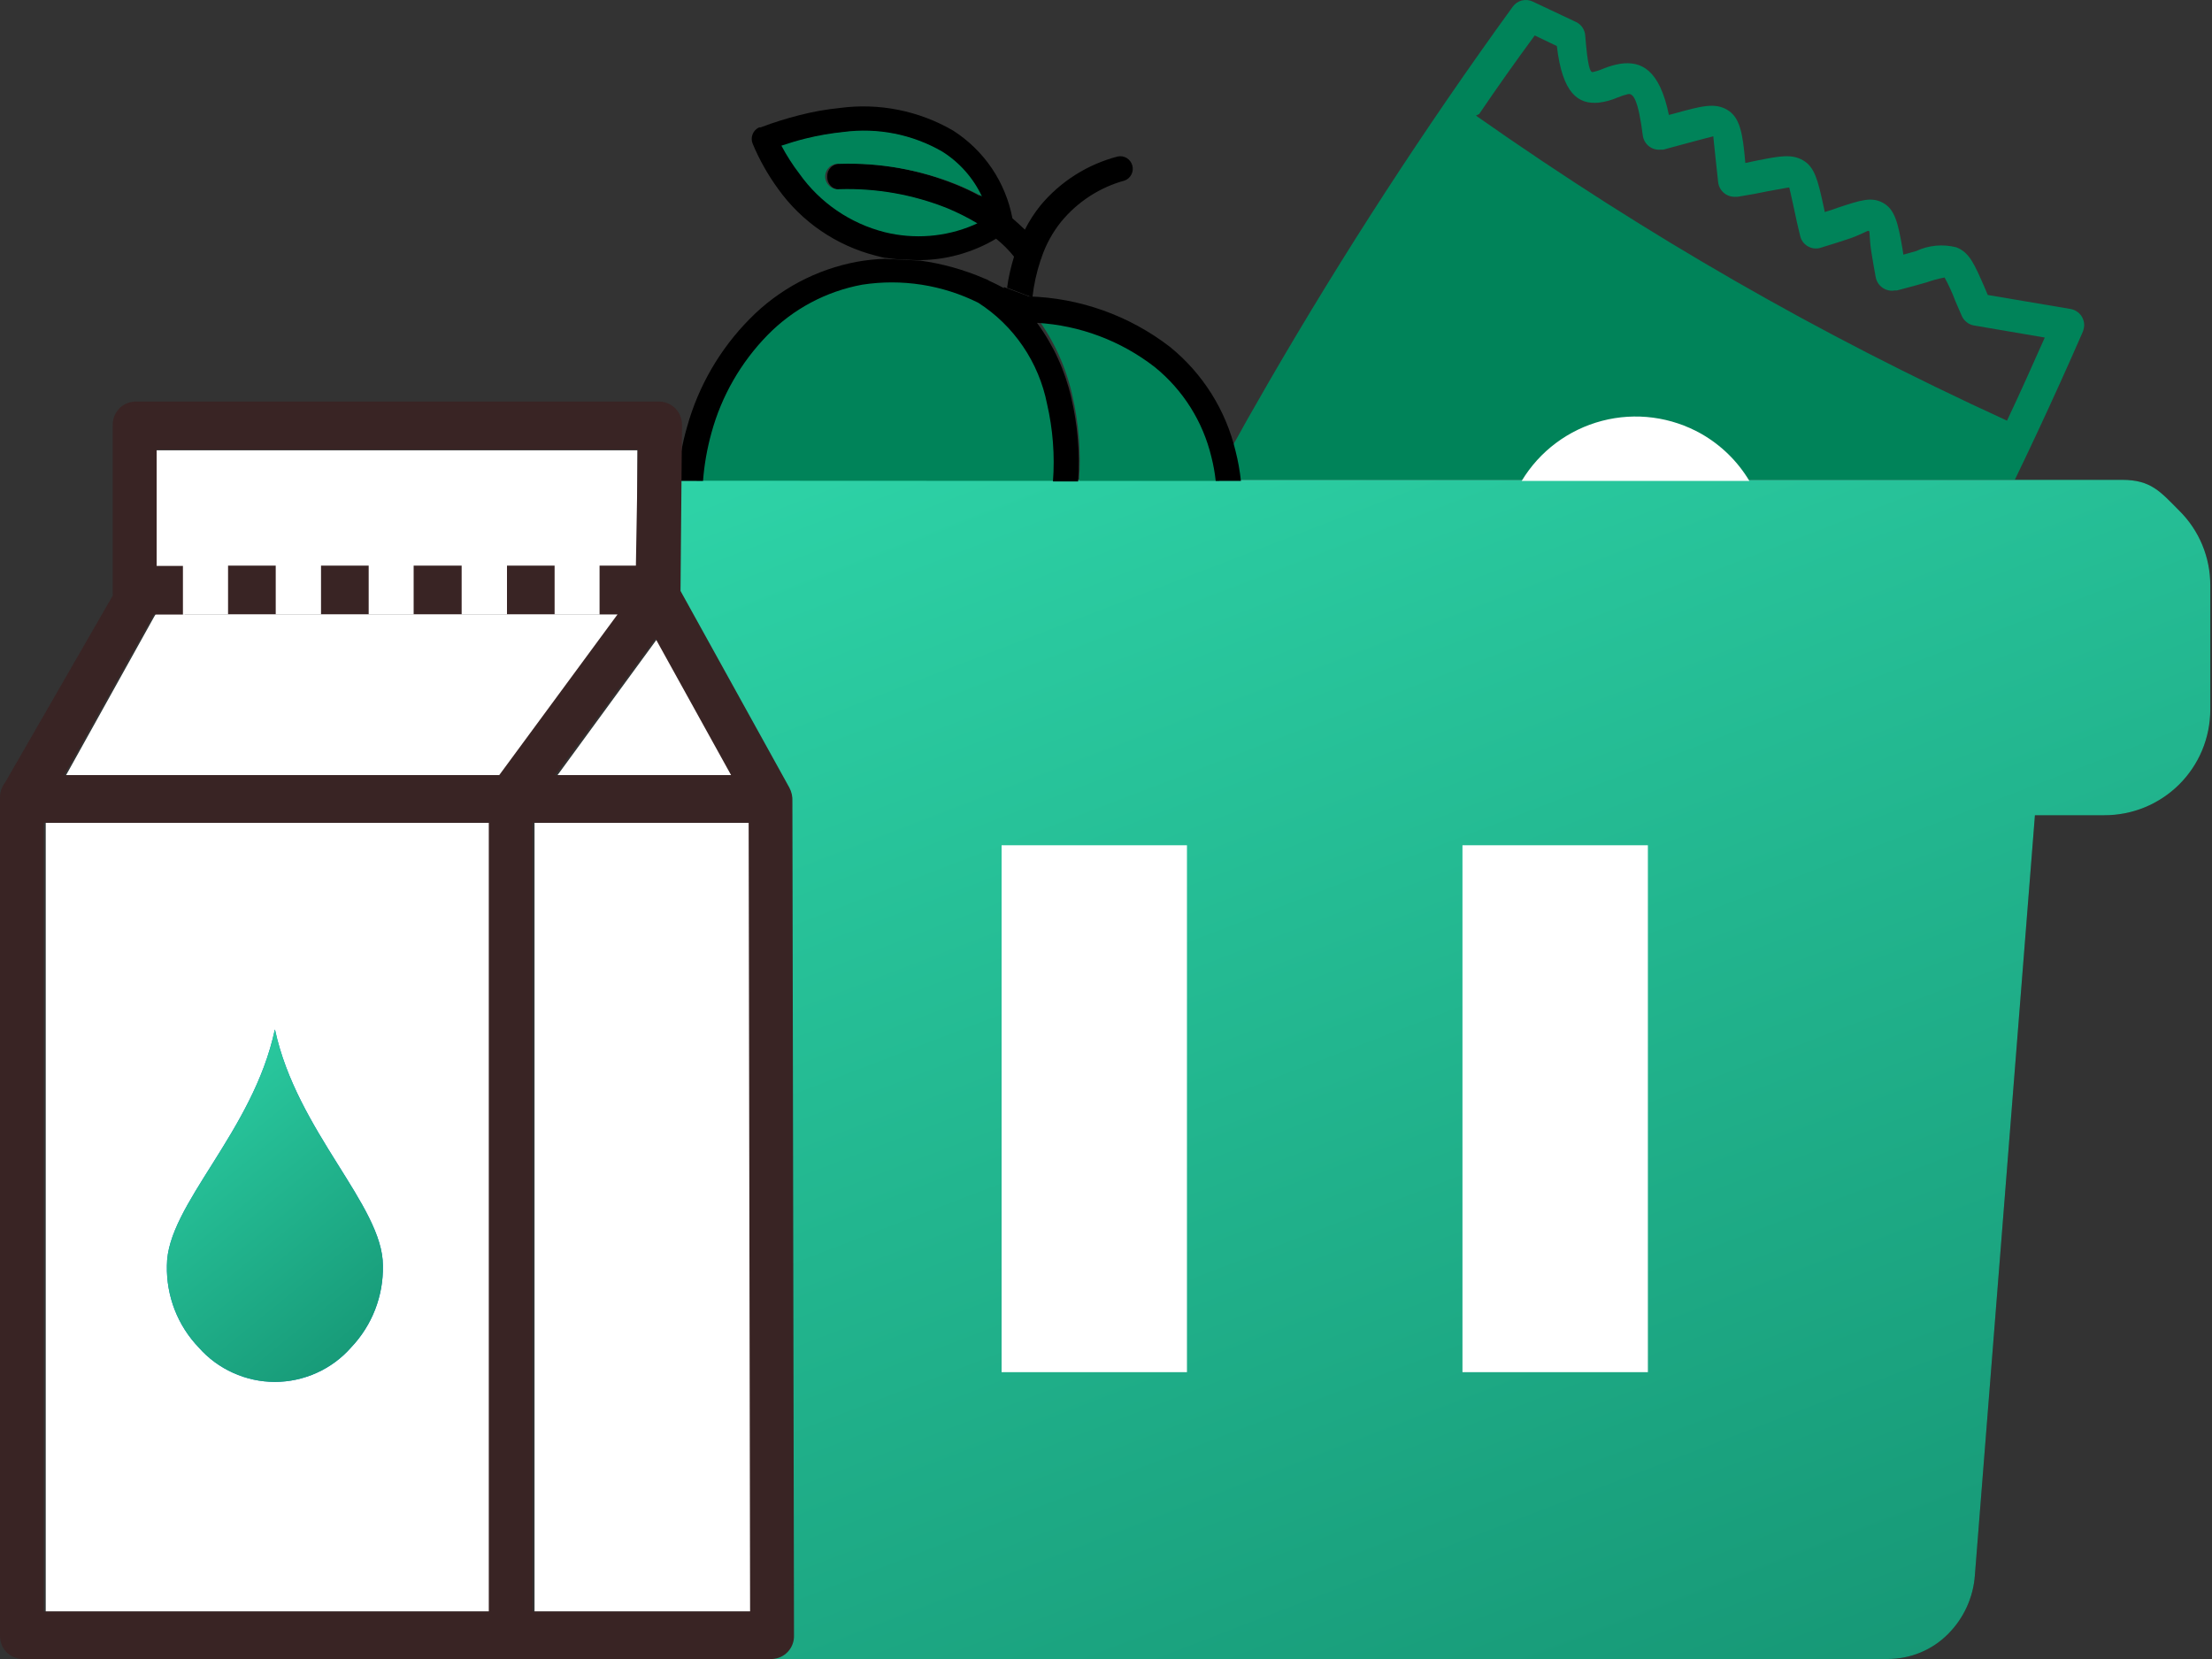
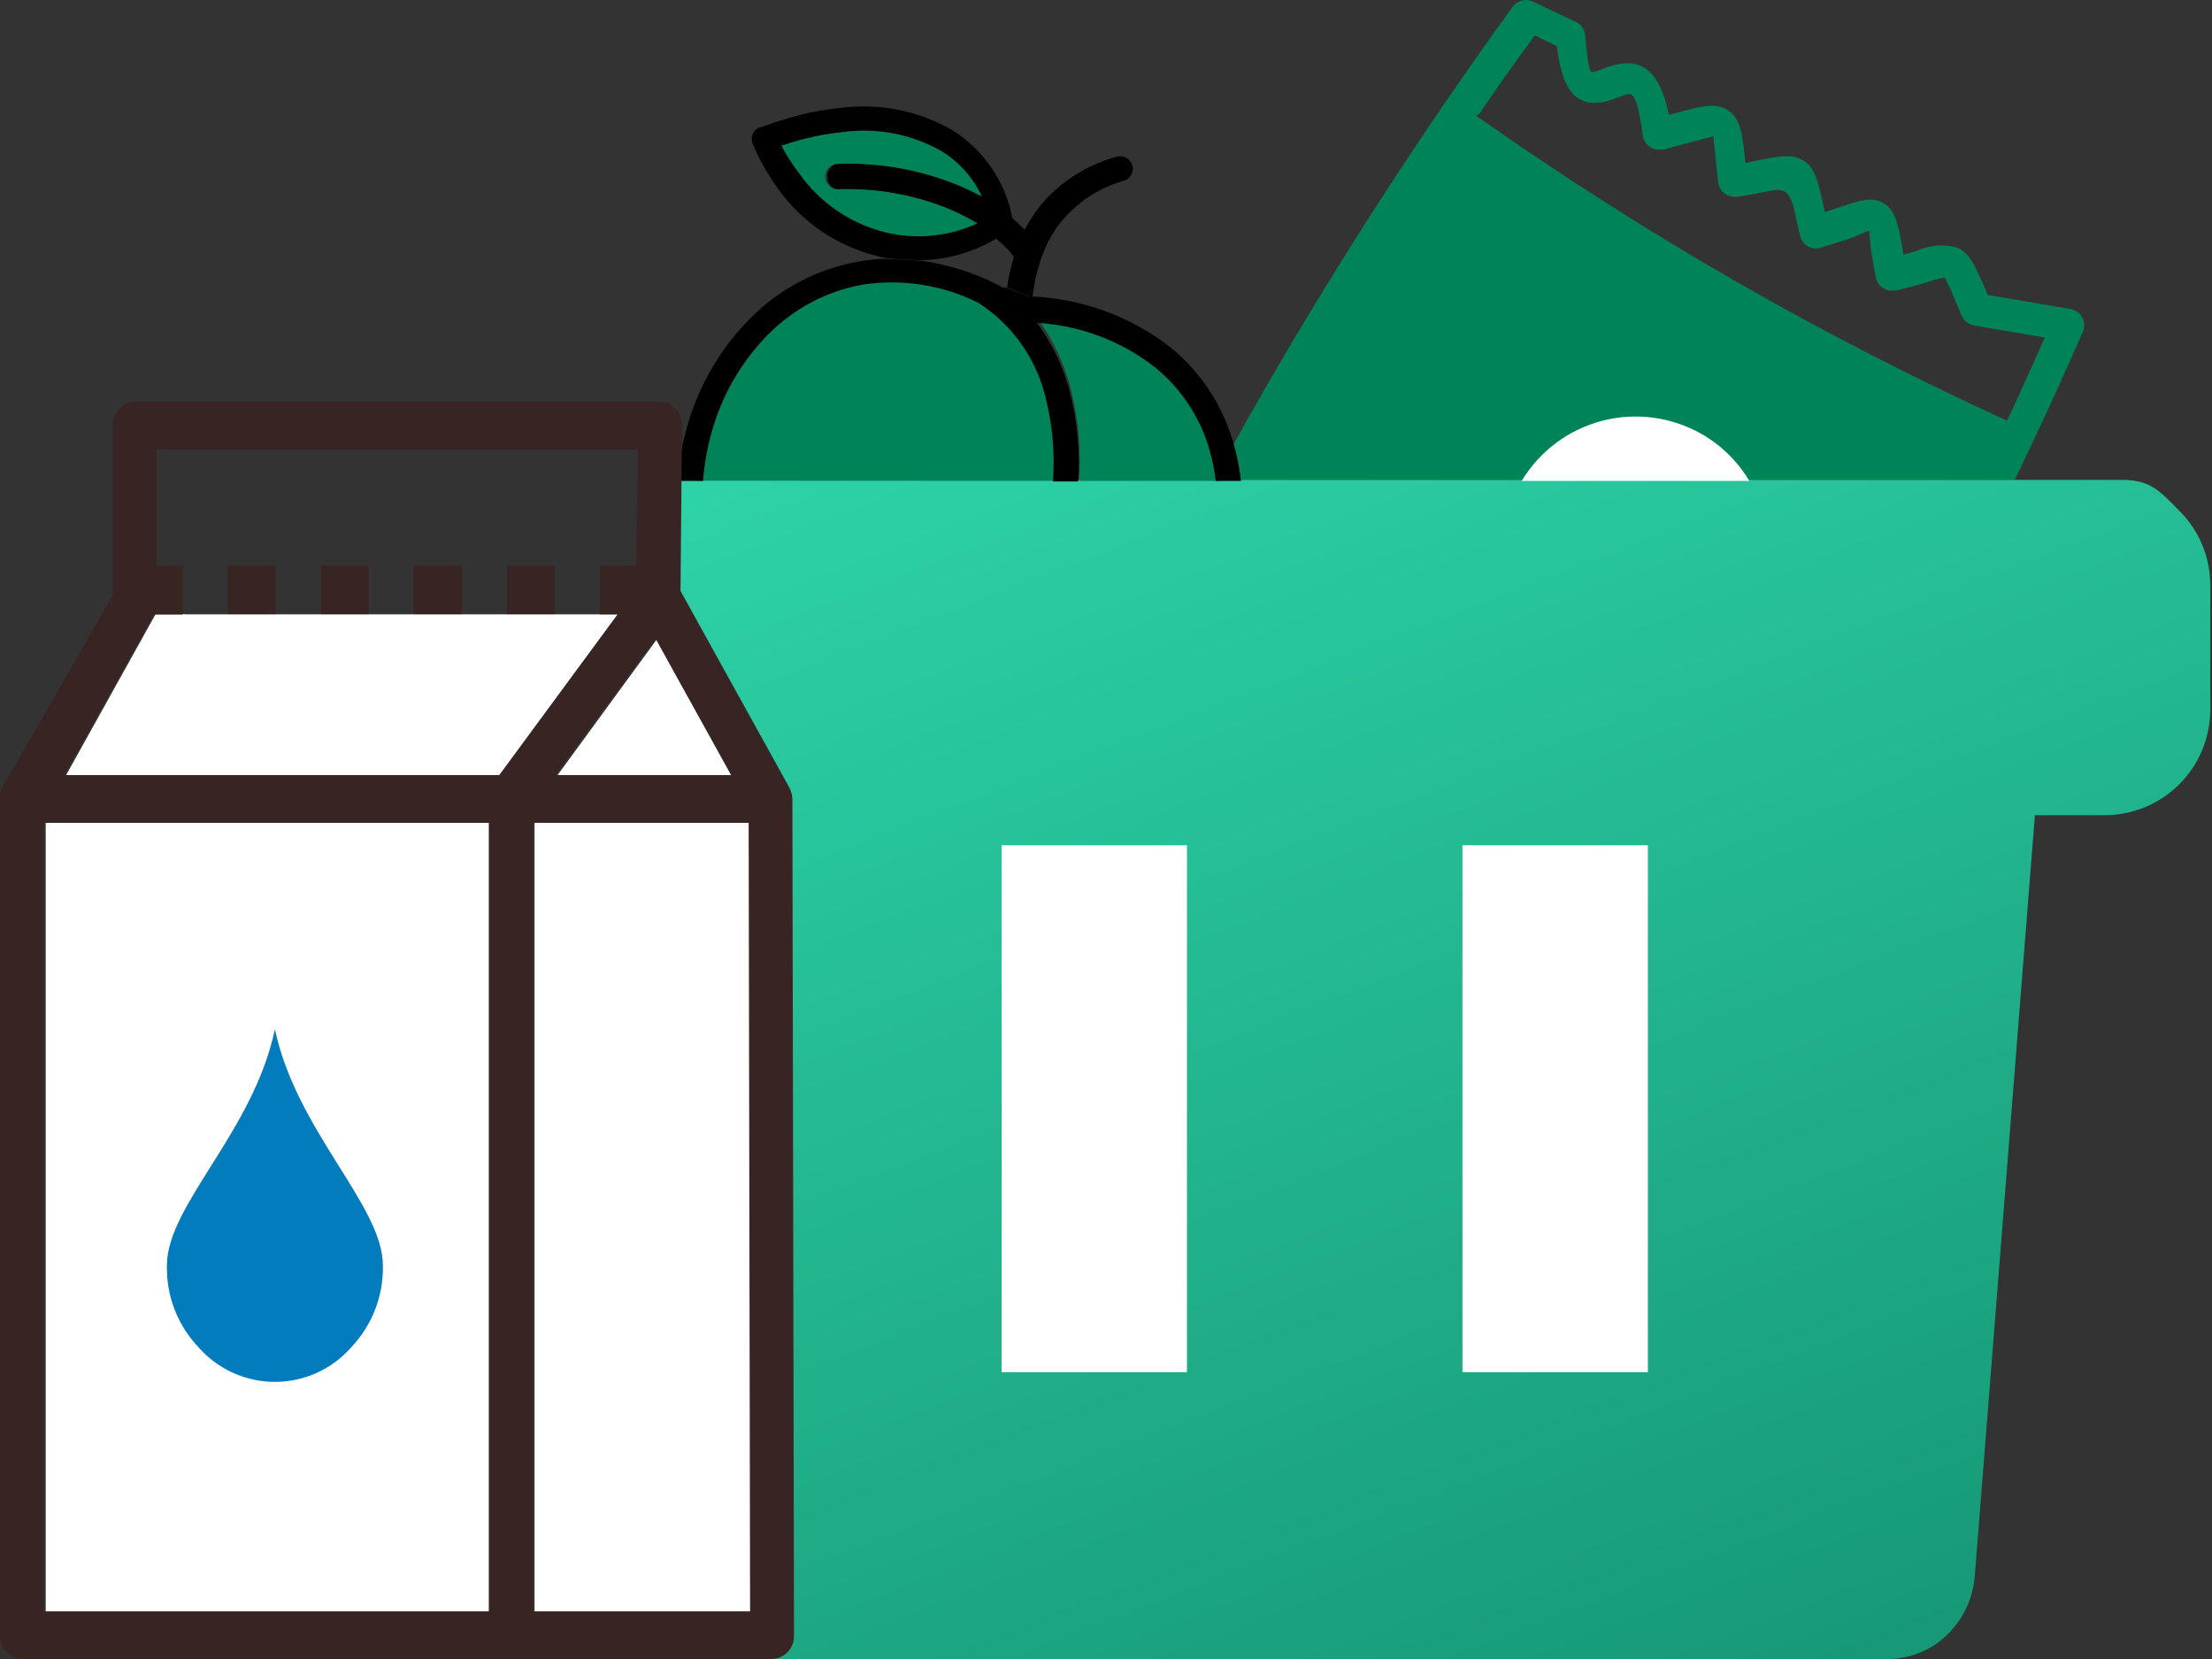
<svg xmlns="http://www.w3.org/2000/svg" width="40" height="30" viewBox="0 0 40 30" fill="none">
  <rect x="0" y="0" width="40" height="30" fill="#333333" stroke="none" />
-   <path d="M21.464 9.603C21.934 8.695 22.426 7.799 22.94 6.914C24.294 4.577 25.767 2.311 27.353 0.124C27.393 0.067 27.452 0.026 27.519 0.009C27.587 -0.008 27.658 -0.001 27.72 0.03L28.498 0.397C28.547 0.42 28.589 0.456 28.619 0.502C28.648 0.547 28.665 0.6 28.667 0.654C28.709 1.184 28.751 1.304 28.797 1.304C28.86 1.291 28.922 1.272 28.982 1.246C29.087 1.202 29.196 1.17 29.307 1.152C29.672 1.103 30.007 1.246 30.179 2.078L30.28 2.052C30.761 1.919 31.008 1.851 31.236 1.987C31.463 2.124 31.515 2.404 31.561 2.947L31.782 2.901C32.192 2.82 32.403 2.781 32.608 2.901C32.813 3.021 32.872 3.256 32.969 3.698L32.998 3.834C33.09 3.808 33.171 3.779 33.242 3.753C33.639 3.623 33.841 3.552 34.052 3.669C34.263 3.786 34.322 4.023 34.403 4.498L34.419 4.605L34.65 4.54C34.877 4.434 35.133 4.41 35.376 4.472C35.616 4.566 35.701 4.771 35.893 5.21L35.945 5.334L37.441 5.587C37.479 5.594 37.516 5.607 37.549 5.628C37.582 5.649 37.611 5.676 37.634 5.707C37.656 5.739 37.672 5.775 37.681 5.813C37.69 5.851 37.691 5.89 37.684 5.929C37.679 5.952 37.673 5.975 37.665 5.997C37.132 7.218 36.57 8.42 35.98 9.603H21.464ZM26.69 2.091C28.276 3.204 29.808 4.179 31.376 5.08C32.943 5.981 34.543 6.804 36.293 7.607C36.527 7.112 36.751 6.612 36.976 6.104L35.698 5.886C35.649 5.878 35.604 5.858 35.566 5.828C35.527 5.798 35.496 5.759 35.476 5.714L35.359 5.444C35.305 5.298 35.239 5.155 35.164 5.018C35.054 5.039 34.945 5.068 34.839 5.106C34.696 5.148 34.514 5.197 34.303 5.252H34.263C34.186 5.266 34.106 5.248 34.042 5.203C33.977 5.158 33.933 5.089 33.919 5.012C33.893 4.878 33.867 4.719 33.844 4.582C33.798 4.299 33.818 4.189 33.795 4.176C33.772 4.163 33.691 4.225 33.47 4.306C33.324 4.355 33.145 4.413 32.907 4.485C32.87 4.494 32.831 4.496 32.792 4.49C32.754 4.484 32.718 4.47 32.685 4.45C32.652 4.43 32.623 4.403 32.6 4.372C32.578 4.34 32.562 4.305 32.553 4.267C32.507 4.075 32.475 3.942 32.449 3.808C32.387 3.526 32.358 3.389 32.355 3.389C32.351 3.389 32.215 3.412 31.958 3.46C31.818 3.49 31.649 3.522 31.424 3.558H31.395C31.318 3.565 31.241 3.542 31.18 3.494C31.119 3.445 31.08 3.375 31.07 3.298L31.038 3.002C30.998 2.641 30.982 2.465 30.982 2.465C30.982 2.465 30.807 2.508 30.488 2.595L30.078 2.706H30.033C29.956 2.714 29.878 2.692 29.817 2.644C29.757 2.596 29.717 2.526 29.707 2.449C29.623 1.799 29.535 1.688 29.444 1.701C29.378 1.716 29.314 1.737 29.252 1.763C29.141 1.811 29.024 1.843 28.904 1.857C28.546 1.887 28.254 1.704 28.153 0.833L27.753 0.641C27.408 1.109 27.073 1.583 26.748 2.062L26.69 2.091Z" fill="#008359" />
+   <path d="M21.464 9.603C21.934 8.695 22.426 7.799 22.94 6.914C24.294 4.577 25.767 2.311 27.353 0.124C27.393 0.067 27.452 0.026 27.519 0.009C27.587 -0.008 27.658 -0.001 27.72 0.03L28.498 0.397C28.547 0.42 28.589 0.456 28.619 0.502C28.648 0.547 28.665 0.6 28.667 0.654C28.709 1.184 28.751 1.304 28.797 1.304C28.86 1.291 28.922 1.272 28.982 1.246C29.087 1.202 29.196 1.17 29.307 1.152C29.672 1.103 30.007 1.246 30.179 2.078L30.28 2.052C30.761 1.919 31.008 1.851 31.236 1.987C31.463 2.124 31.515 2.404 31.561 2.947L31.782 2.901C32.192 2.82 32.403 2.781 32.608 2.901C32.813 3.021 32.872 3.256 32.969 3.698L32.998 3.834C33.09 3.808 33.171 3.779 33.242 3.753C33.639 3.623 33.841 3.552 34.052 3.669C34.263 3.786 34.322 4.023 34.403 4.498L34.419 4.605L34.65 4.54C34.877 4.434 35.133 4.41 35.376 4.472C35.616 4.566 35.701 4.771 35.893 5.21L35.945 5.334L37.441 5.587C37.479 5.594 37.516 5.607 37.549 5.628C37.582 5.649 37.611 5.676 37.634 5.707C37.656 5.739 37.672 5.775 37.681 5.813C37.69 5.851 37.691 5.89 37.684 5.929C37.679 5.952 37.673 5.975 37.665 5.997C37.132 7.218 36.57 8.42 35.98 9.603H21.464ZM26.69 2.091C28.276 3.204 29.808 4.179 31.376 5.08C32.943 5.981 34.543 6.804 36.293 7.607C36.527 7.112 36.751 6.612 36.976 6.104L35.698 5.886C35.649 5.878 35.604 5.858 35.566 5.828C35.527 5.798 35.496 5.759 35.476 5.714L35.359 5.444C35.305 5.298 35.239 5.155 35.164 5.018C35.054 5.039 34.945 5.068 34.839 5.106C34.696 5.148 34.514 5.197 34.303 5.252H34.263C34.186 5.266 34.106 5.248 34.042 5.203C33.977 5.158 33.933 5.089 33.919 5.012C33.893 4.878 33.867 4.719 33.844 4.582C33.798 4.299 33.818 4.189 33.795 4.176C33.772 4.163 33.691 4.225 33.47 4.306C33.324 4.355 33.145 4.413 32.907 4.485C32.87 4.494 32.831 4.496 32.792 4.49C32.754 4.484 32.718 4.47 32.685 4.45C32.652 4.43 32.623 4.403 32.6 4.372C32.578 4.34 32.562 4.305 32.553 4.267C32.507 4.075 32.475 3.942 32.449 3.808C32.351 3.389 32.215 3.412 31.958 3.46C31.818 3.49 31.649 3.522 31.424 3.558H31.395C31.318 3.565 31.241 3.542 31.18 3.494C31.119 3.445 31.08 3.375 31.07 3.298L31.038 3.002C30.998 2.641 30.982 2.465 30.982 2.465C30.982 2.465 30.807 2.508 30.488 2.595L30.078 2.706H30.033C29.956 2.714 29.878 2.692 29.817 2.644C29.757 2.596 29.717 2.526 29.707 2.449C29.623 1.799 29.535 1.688 29.444 1.701C29.378 1.716 29.314 1.737 29.252 1.763C29.141 1.811 29.024 1.843 28.904 1.857C28.546 1.887 28.254 1.704 28.153 0.833L27.753 0.641C27.408 1.109 27.073 1.583 26.748 2.062L26.69 2.091Z" fill="#008359" />
  <path d="M38.372 8.677C38.899 8.677 39.065 8.891 39.409 9.236C39.587 9.412 39.728 9.622 39.824 9.853C39.92 10.084 39.969 10.332 39.969 10.582V12.836C39.968 13.088 39.918 13.336 39.821 13.569C39.724 13.801 39.582 14.011 39.404 14.188C39.225 14.365 39.013 14.505 38.781 14.6C38.548 14.695 38.298 14.743 38.047 14.742H36.798L35.712 28.488C35.683 28.886 35.512 29.261 35.23 29.545C35.087 29.69 34.916 29.805 34.727 29.883C34.538 29.961 34.336 30.001 34.131 30H13.881C13.99 29.995 14.093 29.947 14.166 29.866C14.24 29.786 14.279 29.68 14.275 29.571L14.245 14.495C14.251 14.406 14.232 14.319 14.19 14.241L12.239 10.687L12.258 8.677H38.372Z" fill="#2E1D1D" />
  <path d="M38.372 8.677C38.899 8.677 39.065 8.891 39.409 9.236C39.587 9.412 39.728 9.622 39.824 9.853C39.92 10.084 39.969 10.332 39.969 10.582V12.836C39.968 13.088 39.918 13.336 39.821 13.569C39.724 13.801 39.582 14.011 39.404 14.188C39.225 14.365 39.013 14.505 38.781 14.6C38.548 14.695 38.298 14.743 38.047 14.742H36.798L35.712 28.488C35.683 28.886 35.512 29.261 35.23 29.545C35.087 29.69 34.916 29.805 34.727 29.883C34.538 29.961 34.336 30.001 34.131 30H13.881C13.99 29.995 14.093 29.947 14.166 29.866C14.24 29.786 14.279 29.68 14.275 29.571L14.245 14.495C14.251 14.406 14.232 14.319 14.19 14.241L12.239 10.687L12.258 8.677H38.372Z" fill="url(#paint0_linear_118_72)" />
  <path d="M27.517 8.696C27.841 8.158 28.362 7.769 28.97 7.61C29.578 7.451 30.223 7.537 30.769 7.847C31.125 8.051 31.423 8.343 31.634 8.696H27.517Z" fill="white" />
  <path fill-rule="evenodd" clip-rule="evenodd" d="M21.464 15.285V24.813H18.112V15.285H21.464ZM29.799 15.285V24.813H26.446V15.285H29.799Z" fill="white" />
  <path d="M11.887 11.548L10.082 14.017H13.263L11.897 11.548H11.887ZM9.666 14.878V29.142H13.598L13.572 14.878H9.666ZM8.873 29.142V14.878H0.827V29.142H8.873ZM3.344 11.106H2.814C2.807 11.122 2.798 11.137 2.788 11.152L1.195 14.017H9.061L11.204 11.109H3.341L3.344 11.106Z" fill="white" />
  <path d="M4.973 18.621C5.369 20.462 6.924 21.802 6.924 22.885C6.935 23.436 6.728 23.968 6.348 24.367C6.176 24.563 5.964 24.719 5.726 24.826C5.489 24.933 5.231 24.989 4.971 24.989C4.71 24.989 4.453 24.933 4.216 24.826C3.978 24.719 3.766 24.563 3.594 24.367C3.405 24.17 3.257 23.938 3.158 23.683C3.06 23.429 3.012 23.157 3.018 22.885C3.018 21.792 4.576 20.472 4.969 18.621H4.973Z" fill="#027CBD" />
-   <path d="M4.973 18.621C5.369 20.462 6.924 21.802 6.924 22.885C6.935 23.436 6.728 23.968 6.348 24.367C6.176 24.563 5.964 24.719 5.726 24.826C5.489 24.933 5.231 24.989 4.971 24.989C4.71 24.989 4.453 24.933 4.216 24.826C3.978 24.719 3.766 24.563 3.594 24.367C3.405 24.17 3.257 23.938 3.158 23.683C3.06 23.429 3.012 23.157 3.018 22.885C3.018 21.792 4.576 20.472 4.969 18.621H4.973Z" fill="url(#paint1_linear_118_72)" />
-   <path fill-rule="evenodd" clip-rule="evenodd" d="M2.832 8.143H11.525V11.112H2.832V8.143Z" fill="white" />
  <path d="M18.754 5.747C19.058 6.161 19.273 6.634 19.388 7.135C19.508 7.646 19.549 8.173 19.512 8.696H22.051C21.969 7.866 21.565 7.1 20.926 6.563C20.3 6.08 19.543 5.796 18.754 5.747ZM19.05 8.696C19.087 8.209 19.05 7.719 18.939 7.243C18.864 6.863 18.712 6.502 18.494 6.182C18.277 5.862 17.997 5.589 17.671 5.379C17.009 5.05 16.261 4.937 15.531 5.054C14.869 5.175 14.261 5.499 13.791 5.981C13.297 6.483 12.94 7.103 12.754 7.782C12.672 8.08 12.62 8.385 12.598 8.693L19.05 8.696Z" fill="#008359" />
  <path d="M18.211 5.204C18.237 5.013 18.28 4.825 18.337 4.641C18.241 4.521 18.132 4.412 18.012 4.316C17.913 4.376 17.81 4.429 17.703 4.475C17.294 4.654 16.848 4.73 16.403 4.696C16.285 4.696 16.169 4.686 16.051 4.667C15.983 4.667 15.915 4.641 15.843 4.625C15.126 4.443 14.497 4.014 14.068 3.412C13.885 3.16 13.732 2.889 13.612 2.602C13.588 2.547 13.587 2.484 13.609 2.428C13.631 2.372 13.674 2.327 13.729 2.303H13.755C13.985 2.216 14.22 2.142 14.458 2.082C14.698 2.02 14.943 1.977 15.19 1.952C15.898 1.858 16.617 2.002 17.235 2.361C17.513 2.539 17.751 2.771 17.936 3.044C18.12 3.317 18.247 3.625 18.308 3.948C18.386 4.013 18.461 4.085 18.533 4.153C18.612 3.997 18.706 3.85 18.816 3.714C19.177 3.281 19.665 2.972 20.211 2.83C20.267 2.818 20.325 2.828 20.374 2.857C20.423 2.887 20.459 2.934 20.475 2.989C20.491 3.044 20.486 3.103 20.46 3.154C20.435 3.205 20.391 3.245 20.337 3.265C19.885 3.388 19.483 3.65 19.186 4.013C19.034 4.203 18.916 4.417 18.838 4.647C18.834 4.665 18.827 4.683 18.819 4.699C18.745 4.92 18.695 5.148 18.669 5.379L18.211 5.204ZM17.606 4.02C17.437 3.92 17.261 3.832 17.079 3.756C16.47 3.517 15.818 3.406 15.164 3.431C15.106 3.425 15.053 3.397 15.015 3.353C14.977 3.309 14.957 3.252 14.959 3.194C14.958 3.164 14.963 3.134 14.973 3.106C14.984 3.078 15 3.053 15.021 3.031C15.041 3.009 15.066 2.992 15.093 2.979C15.12 2.967 15.15 2.961 15.18 2.96C15.898 2.936 16.612 3.064 17.277 3.334C17.428 3.394 17.575 3.463 17.716 3.542C17.565 3.213 17.323 2.936 17.017 2.742C16.482 2.434 15.86 2.312 15.248 2.394C15.029 2.417 14.812 2.455 14.598 2.508C14.451 2.543 14.305 2.589 14.162 2.634C14.251 2.811 14.354 2.979 14.471 3.139C14.838 3.655 15.378 4.024 15.993 4.179C16.518 4.309 17.072 4.265 17.57 4.052L17.648 4.017L17.606 4.02Z" fill="black" />
  <path d="M18.593 5.36C19.524 5.385 20.424 5.706 21.162 6.277C21.75 6.756 22.165 7.415 22.342 8.153C22.388 8.332 22.42 8.513 22.44 8.696H21.984C21.968 8.55 21.942 8.406 21.906 8.264C21.753 7.624 21.393 7.052 20.882 6.638C20.269 6.162 19.526 5.883 18.752 5.838C19.05 6.243 19.261 6.706 19.373 7.197C19.489 7.691 19.531 8.2 19.497 8.706H19.041C19.076 8.236 19.04 7.764 18.934 7.304C18.86 6.931 18.712 6.577 18.498 6.262C18.284 5.947 18.009 5.679 17.689 5.474C17.04 5.151 16.307 5.037 15.591 5.148C14.94 5.268 14.343 5.586 13.88 6.059C13.398 6.552 13.048 7.159 12.866 7.825C12.787 8.11 12.735 8.401 12.713 8.696H12.254C12.275 8.366 12.332 8.039 12.424 7.721C12.628 6.984 13.018 6.313 13.555 5.769C14.083 5.23 14.764 4.868 15.506 4.732C15.668 4.703 15.831 4.686 15.994 4.68L16.645 4.713C17.044 4.768 17.435 4.878 17.805 5.038L17.861 5.061L17.887 5.077C17.975 5.119 18.066 5.161 18.154 5.21V5.191L18.589 5.353V5.373L18.593 5.36Z" fill="black" />
  <path d="M17.669 4.036C17.497 3.933 17.317 3.843 17.132 3.766C16.512 3.518 15.848 3.401 15.181 3.421C15.148 3.425 15.116 3.422 15.084 3.412C15.053 3.403 15.024 3.386 15 3.365C14.976 3.343 14.956 3.317 14.943 3.287C14.929 3.257 14.922 3.225 14.922 3.192C14.922 3.16 14.929 3.127 14.943 3.097C14.956 3.068 14.976 3.041 15 3.019C15.024 2.998 15.053 2.982 15.084 2.972C15.116 2.962 15.148 2.959 15.181 2.963C15.909 2.939 16.635 3.068 17.311 3.34C17.464 3.405 17.613 3.473 17.756 3.551C17.6 3.219 17.352 2.938 17.041 2.742C16.499 2.429 15.869 2.304 15.249 2.387C15.021 2.41 14.795 2.449 14.573 2.504C14.423 2.54 14.277 2.586 14.13 2.634C14.225 2.812 14.333 2.982 14.456 3.142C14.828 3.667 15.376 4.041 16 4.199C16.533 4.33 17.095 4.286 17.6 4.072L17.678 4.036H17.669Z" fill="#008359" />
  <path d="M2.039 10.758V7.695C2.035 7.585 2.074 7.478 2.148 7.396C2.223 7.315 2.326 7.267 2.436 7.262H11.935C12.045 7.267 12.148 7.315 12.223 7.396C12.297 7.478 12.336 7.585 12.332 7.695C12.334 7.709 12.334 7.723 12.332 7.737L12.306 10.686L14.273 14.241C14.315 14.319 14.334 14.406 14.329 14.495L14.358 29.571C14.362 29.68 14.323 29.786 14.25 29.866C14.176 29.947 14.073 29.995 13.964 30H0.397C0.343 29.998 0.29 29.985 0.24 29.962C0.191 29.94 0.147 29.907 0.11 29.868C0.073 29.828 0.044 29.781 0.025 29.73C0.007 29.679 -0.002 29.625 0 29.571V14.426C-0.001 14.325 0.032 14.226 0.095 14.146L2.046 10.758H2.039ZM9.633 14.878V29.141H13.564L13.538 14.878H9.633ZM8.839 29.141V14.878H0.791V29.141H8.839ZM10.849 10.228H11.499L11.535 8.13H2.833V10.234H3.308V11.112H2.781L2.755 11.158L1.161 14.016H9.028L11.168 11.109H10.842V10.228H10.849ZM9.168 10.228H10.029V11.106H9.168V10.228ZM7.486 10.228H8.348V11.106H7.48V10.228H7.486ZM5.805 10.228H6.667V11.106H5.805V10.228ZM4.124 10.228H4.986V11.106H4.124V10.228ZM11.854 11.548L10.039 14.016H13.22L11.854 11.548Z" fill="#392424" />
  <defs>
    <linearGradient id="paint0_linear_118_72" x1="8.371" y1="7.074" x2="20.5" y2="38.549" gradientUnits="userSpaceOnUse">
      <stop stop-color="#30D9AC" />
      <stop offset="1" stop-color="#149271" />
    </linearGradient>
    <linearGradient id="paint1_linear_118_72" x1="2.473" y1="18.143" x2="7.761" y2="24.617" gradientUnits="userSpaceOnUse">
      <stop stop-color="#30D9AC" />
      <stop offset="1" stop-color="#149271" />
    </linearGradient>
  </defs>
</svg>